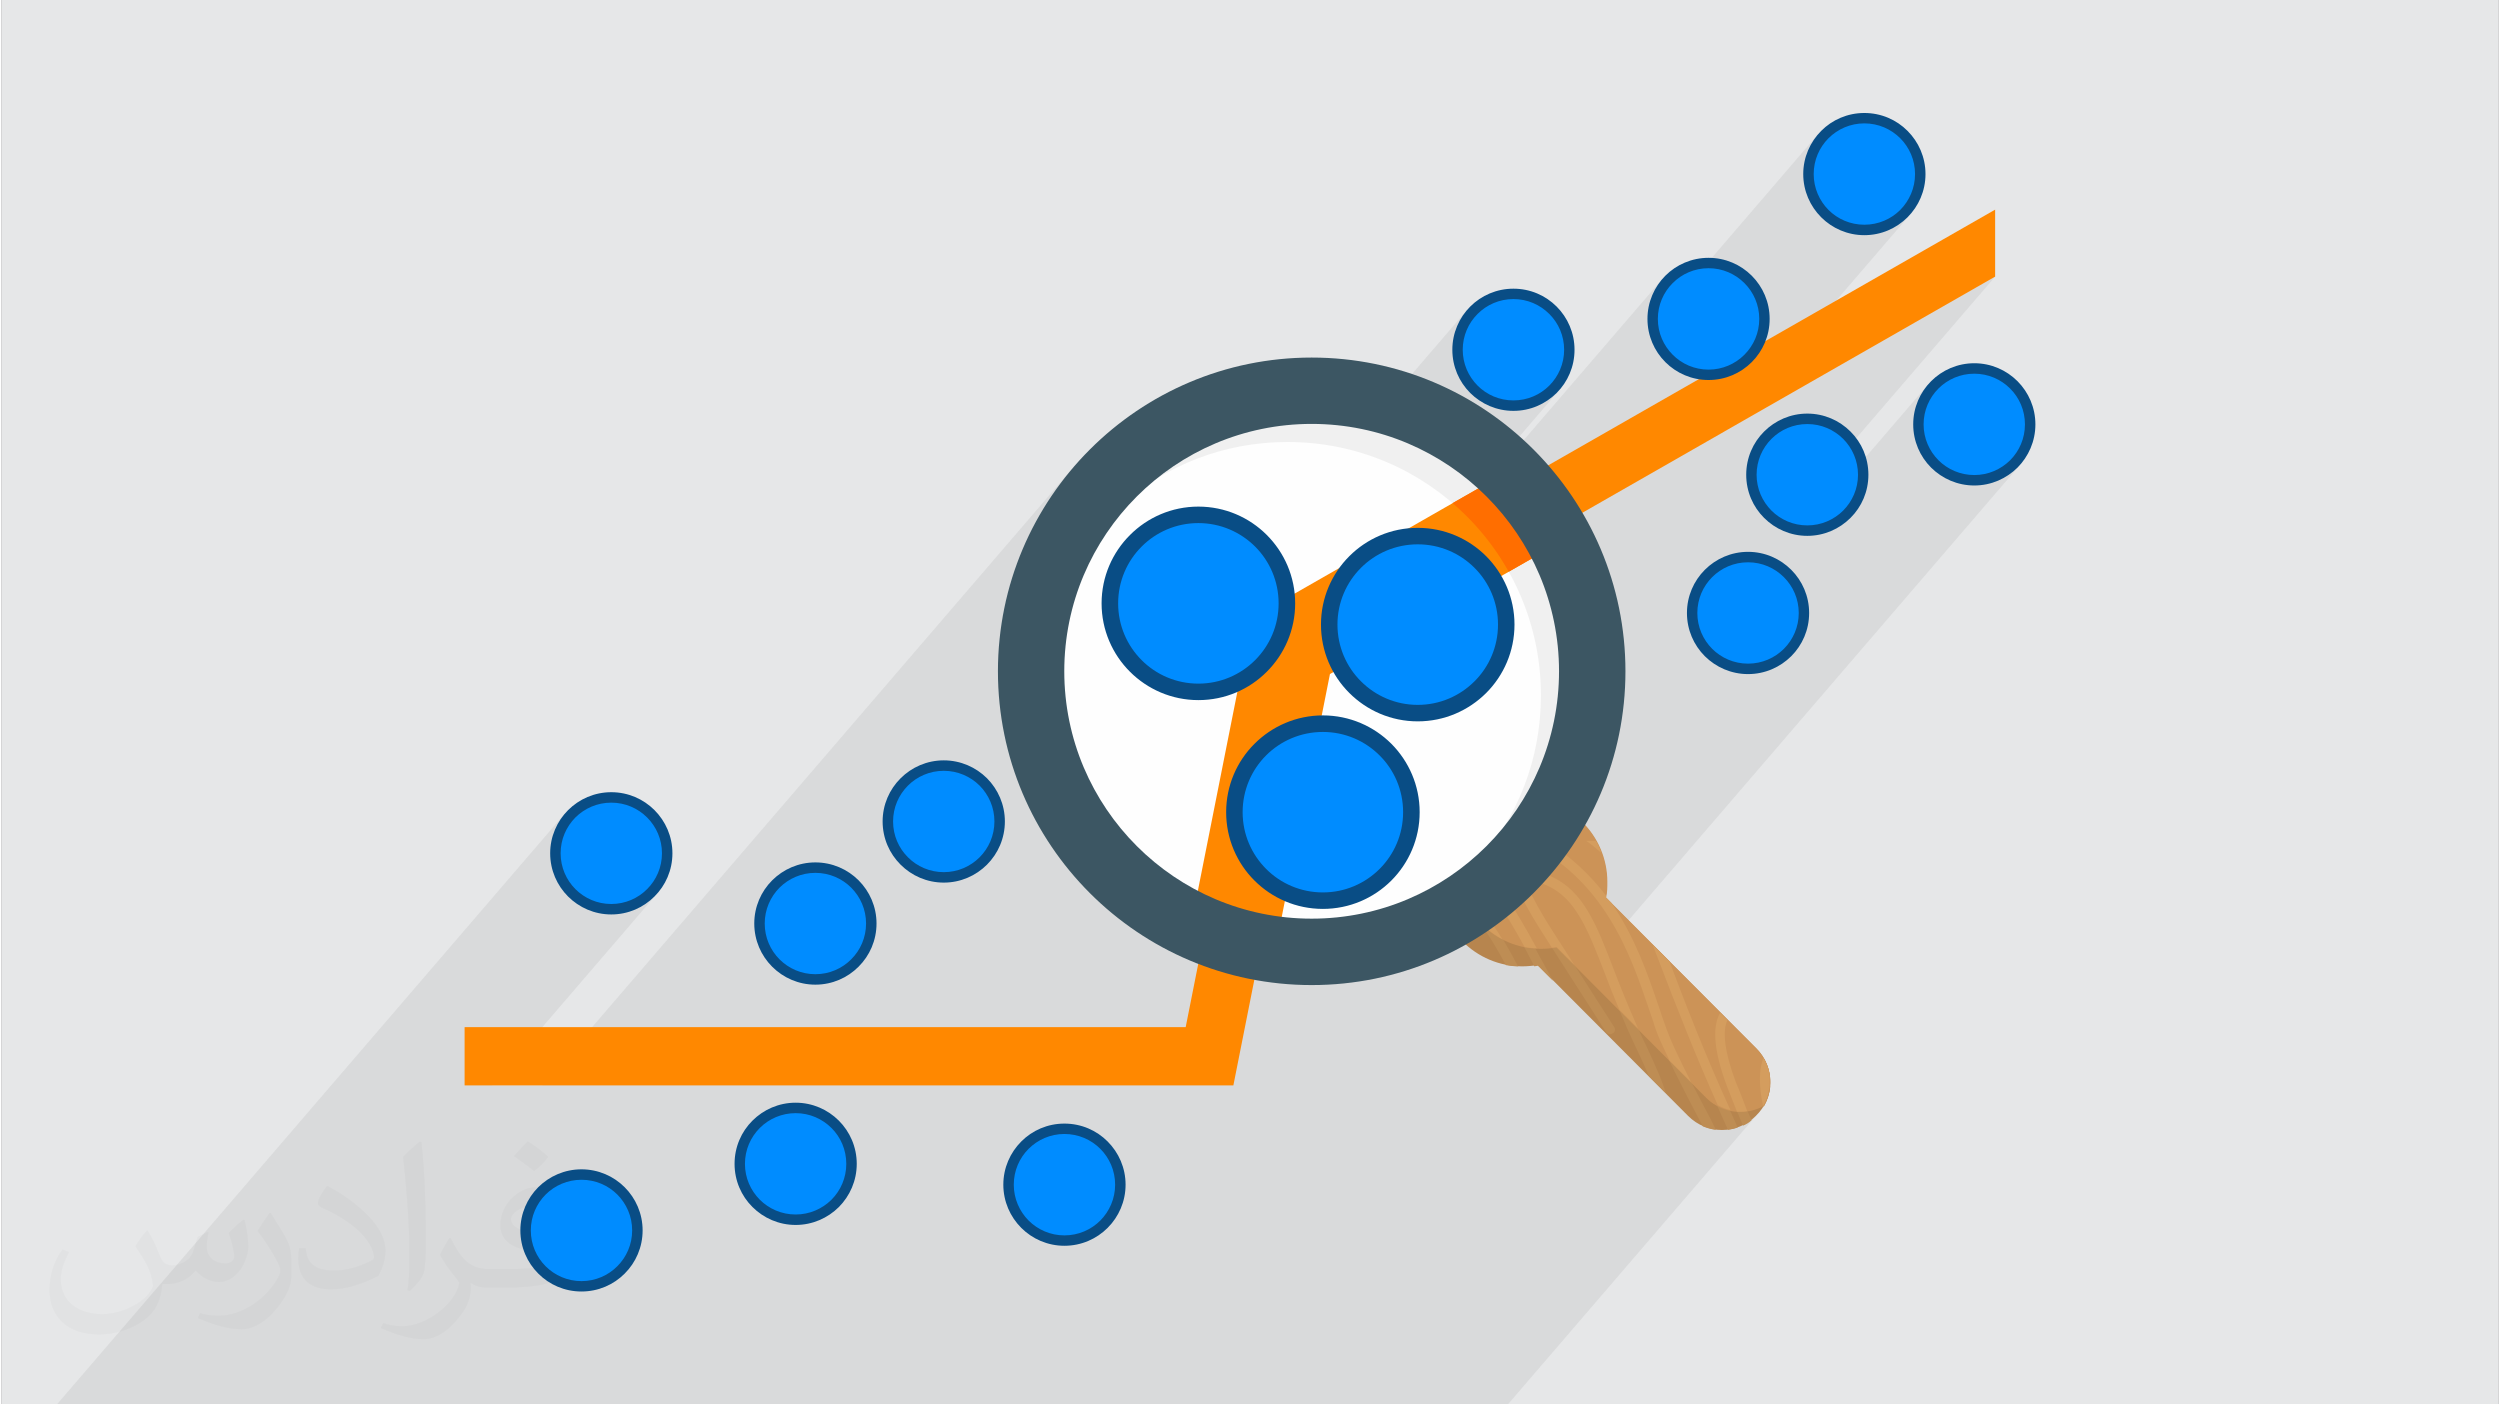
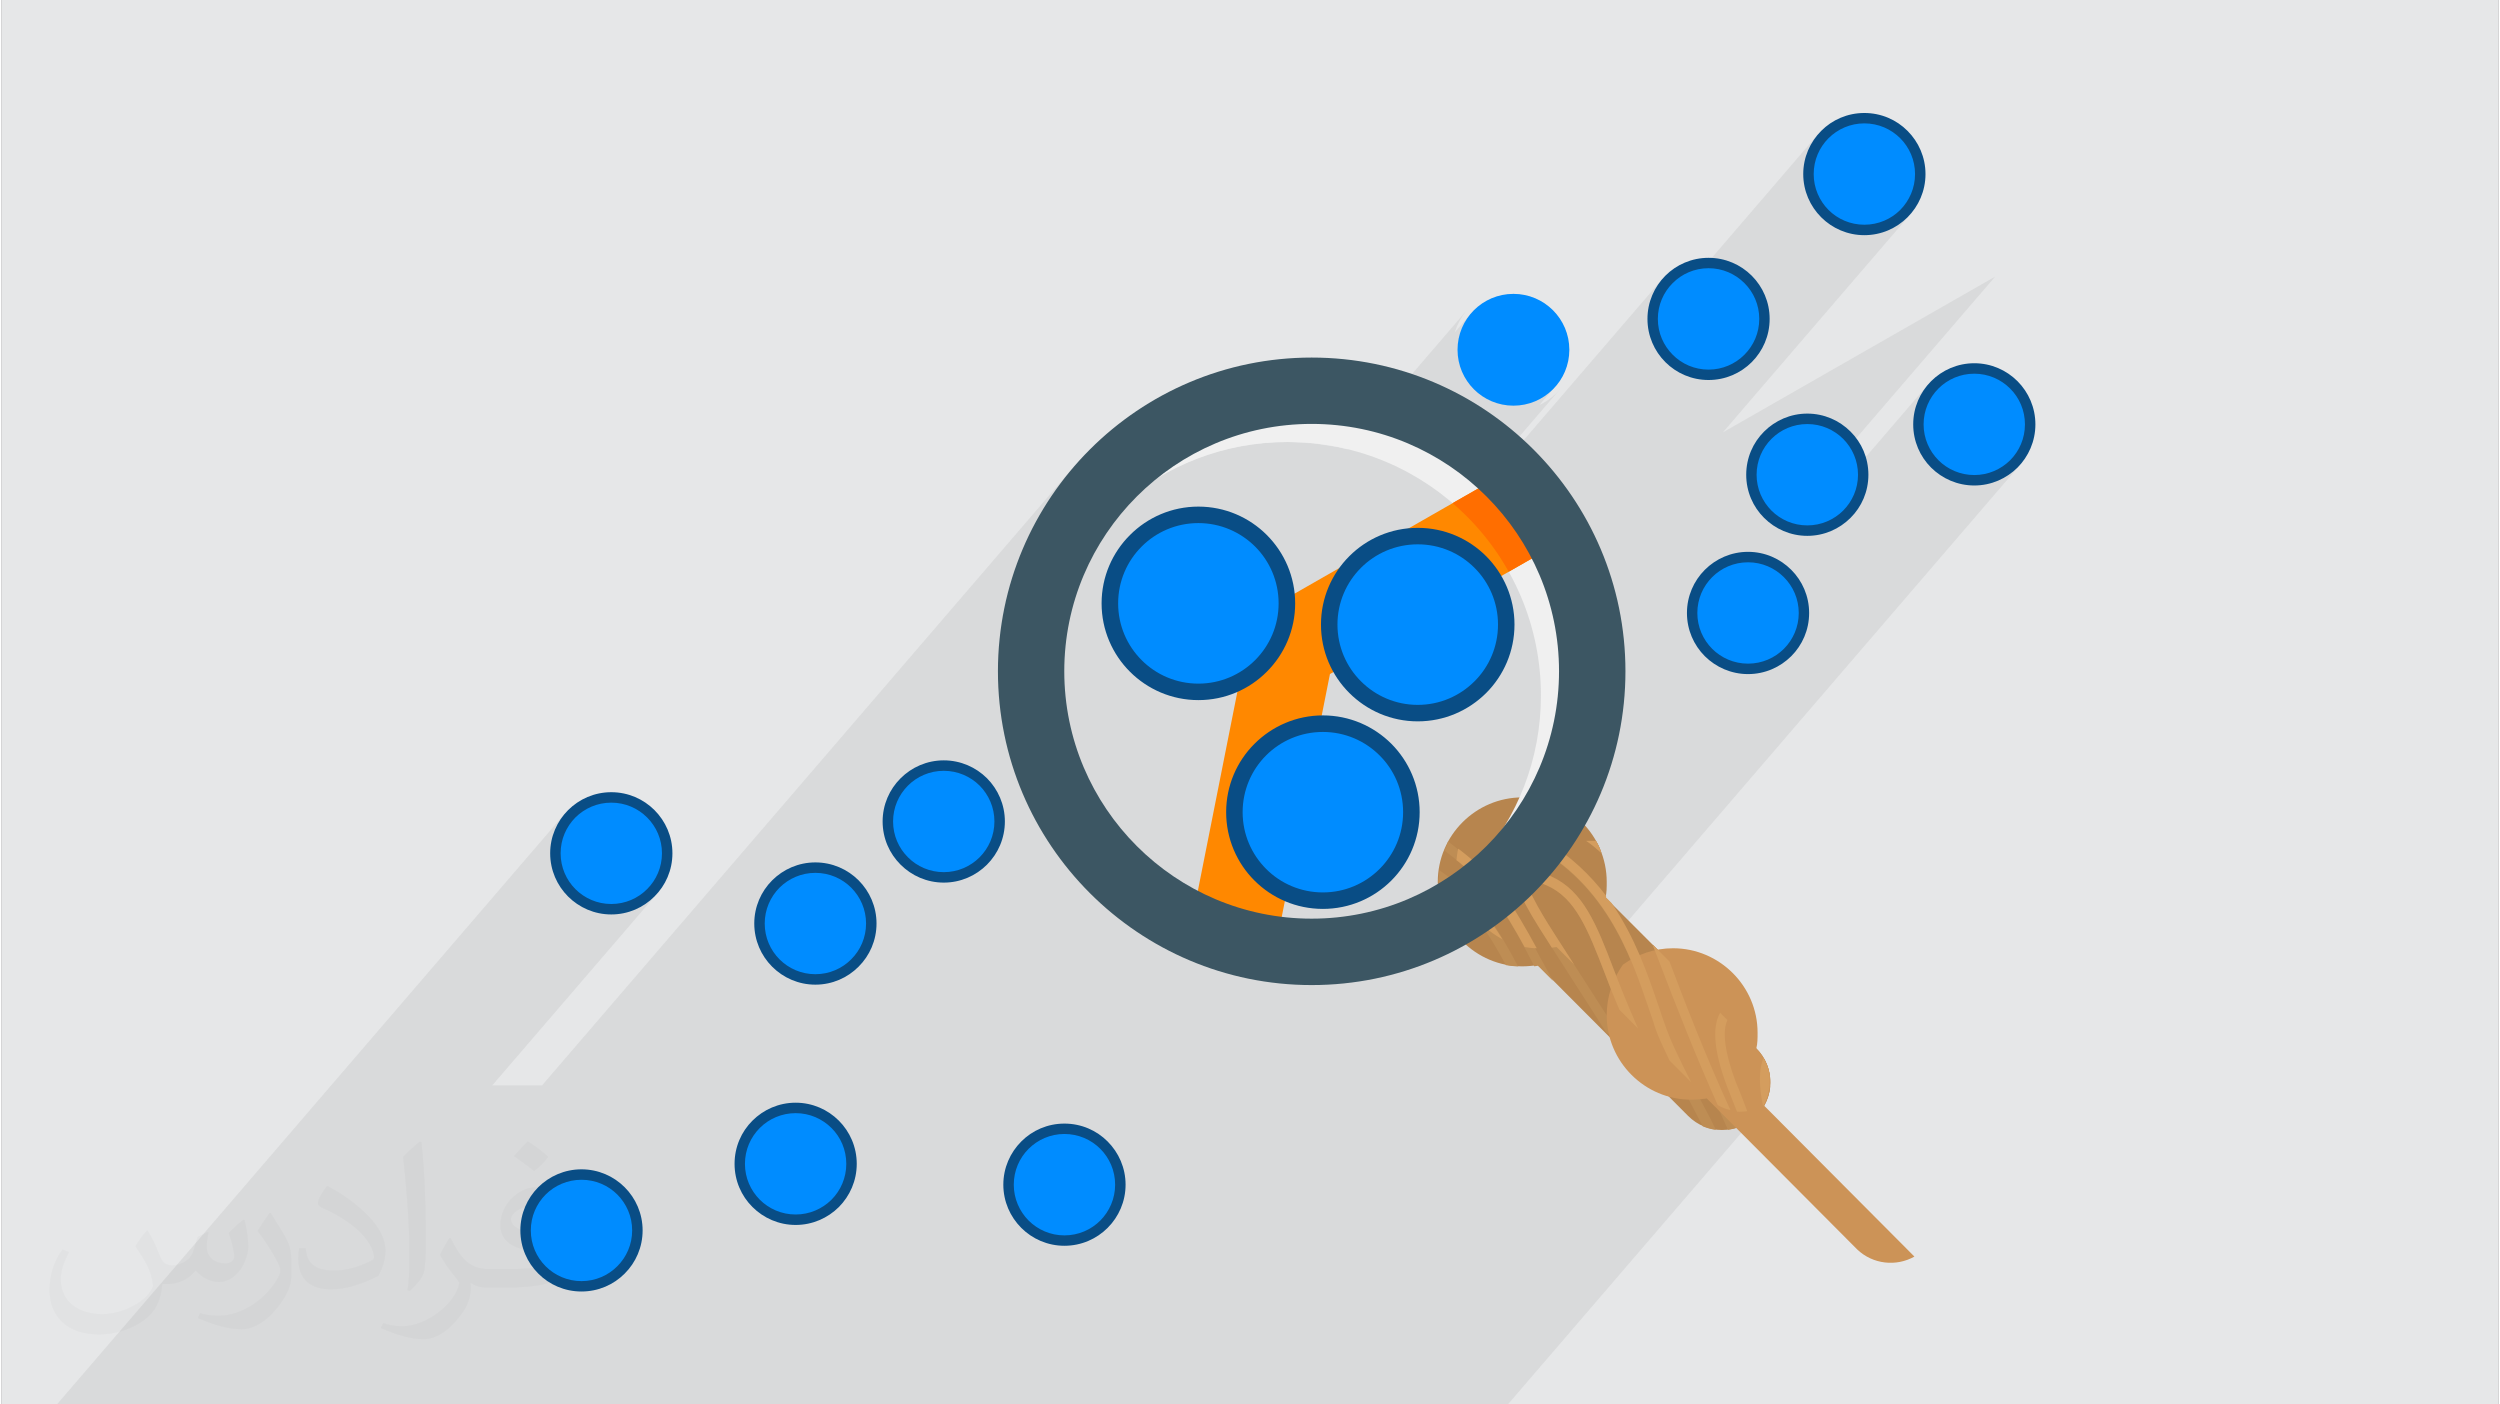
<svg xmlns="http://www.w3.org/2000/svg" xml:space="preserve" width="356px" height="200px" version="1.0" shape-rendering="geometricPrecision" text-rendering="geometricPrecision" image-rendering="optimizeQuality" fill-rule="evenodd" clip-rule="evenodd" viewBox="0 0 35600 20025">
  <rect x="0" y="0" width="35600" height="20025" fill="#808080" stroke="none" />
  <g id="Layer_x0020_1">
    <g id="_2002523546688">
      <path fill="#E6E7E8" d="M0 0l35600 0 0 20025 -35600 0 0 -20025z" />
      <path fill="#373435" fill-opacity="0.031" d="M2082 17547c68,104 112,203 155,312 32,64 49,183 199,183 44,0 107,-14 163,-45 63,-33 111,-83 136,-159l60 -202 146 -72 10 10c-20,77 -25,149 -25,206 0,170 146,234 262,234 68,0 129,-34 129,-95 0,-81 -34,-217 -78,-339 68,-68 136,-136 214,-191l12 6c34,144 53,287 53,381 0,93 -41,196 -75,264 -70,132 -194,238 -344,238 -114,0 -241,-58 -328,-163l-5 0c-82,101 -209,193 -412,193l-63 0c-10,134 -39,229 -83,314 -121,237 -480,404 -818,404 -470,0 -706,-272 -706,-633 0,-223 73,-431 185,-578l92 38c-70,134 -117,262 -117,385 0,338 275,499 592,499 294,0 658,-187 724,-404 -25,-237 -114,-348 -250,-565 41,-72 94,-144 160,-221l12 0 0 0zm5421 -1274c99,62 196,136 291,221 -53,74 -119,142 -201,202 -95,-77 -190,-143 -287,-213 66,-74 131,-146 197,-210l0 0zm51 926c-160,0 -291,105 -291,183 0,168 320,219 703,217 -48,-196 -216,-400 -412,-400zm-359 895c208,0 390,-6 529,-41 155,-39 286,-118 286,-171 0,-15 0,-31 -5,-46 -87,8 -187,8 -274,8 -282,0 -498,-64 -583,-222 -21,-44 -36,-93 -36,-149 0,-152 66,-303 182,-406 97,-85 204,-138 313,-138 197,0 354,158 464,408 60,136 101,293 101,491 0,132 -36,243 -118,326 -153,148 -435,204 -867,204l-196 0 0 0 -51 0c-107,0 -184,-19 -245,-66l-10 0c3,25 5,50 5,72 0,97 -32,221 -97,320 -192,287 -400,410 -580,410 -182,0 -405,-70 -606,-161l36 -70c65,27 155,46 279,46 325,0 752,-314 805,-619 -12,-25 -34,-58 -65,-93 -95,-113 -155,-208 -211,-307 48,-95 92,-171 133,-239l17 -2c139,282 265,445 546,445l44 0 0 0 204 0 0 0zm-1408 299c24,-130 26,-276 26,-413l0 -202c0,-377 -48,-926 -87,-1282 68,-75 163,-161 238,-219l22 6c51,450 63,972 63,1452 0,126 -5,250 -17,340 -7,114 -73,201 -214,332l-31 -14 0 0zm-1449 -596c7,177 94,318 398,318 189,0 349,-50 526,-135 32,-14 49,-33 49,-49 0,-111 -85,-258 -228,-392 -139,-126 -323,-237 -495,-311 -59,-25 -78,-52 -78,-77 0,-51 68,-158 124,-235l19 -2c197,103 417,256 580,427 148,157 240,316 240,489 0,128 -39,250 -102,361 -216,109 -446,192 -674,192 -277,0 -466,-130 -466,-436 0,-33 0,-84 12,-150l95 0 0 0zm-501 -503l172 278c63,103 122,215 122,392l0 227c0,183 -117,379 -306,573 -148,132 -279,188 -400,188 -180,0 -386,-56 -624,-159l27 -70c75,21 162,37 269,37 342,-2 692,-252 852,-557 19,-35 26,-68 26,-90 0,-36 -19,-75 -34,-110 -87,-165 -184,-315 -291,-453 56,-89 112,-174 173,-258l14 2z" />
      <path fill="#373435" fill-opacity="0.078" d="M27232 3036l-2690 3129 3882 -2221 -2031 2362 14 17 73 135 40 127 935 -1088 -51 67 -43 72 -37 76 -29 80 -3 11 271 -316 118 -97 136 -74 149 -46 161 -16 160 16 150 46 135 74 118 97 98 118 73 135 47 150 16 161 -16 160 -47 150 -73 135 -98 118 -192 224 44 -21 72 -44 67 -50 62 -56 56 -62 -5655 6578 35 64 49 94 45 93 43 93 41 93 17 41 166 -193 241 241 42 114 45 117 46 121 48 124 50 127 51 130 53 133 54 134 33 81 300 -350 104 104 -24 68 -12 81 -1 94 10 106 20 118 32 129 42 140 53 150 22 52 11 26 363 -422 15 29 15 30 13 31 13 31 10 32 9 32 6 32 5 32 0 138 -4 35 -6 37 -8 36 -9 37 -12 36 -13 35 -16 34 -18 33 -1 3 -1 2 -2 3 1 6 11 -5 -10 12 2 5 -3648 4243 0 0 -6 0 -3 0 -10 0 -3 0 -41 0 -55 0 -62 0 0 0 -46 0 -72 0 -100 0 -38 0 -163 0 -33 0 -47 0 -19 0 -85 0 -129 0 -52 0 -371 0 -228 0 -18 0 -191 0 -239 0 -420 0 -54 0 -32 0 -233 0 -12 0 -93 0 -191 0 -6 0 -72 0 -6 0 -32 0 -216 0 -194 0 -240 0 -84 0 -317 0 -3 0 -97 0 -95 0 -3 0 -35 0 -102 0 -64 0 -55 0 -73 0 -71 0 -22 0 -69 0 -45 0 -8 0 -37 0 -36 0 -34 0 -12 0 -37 0 -16 0 -3 0 -34 0 -15 0 -45 0 -3 0 -95 0 -3 0 -41 0 -45 0 -16 0 -6 0 -15 0 -78 0 -126 0 -2 0 -126 0 -10 0 -12 0 -51 0 -33 0 -90 0 -3 0 -98 0 -7 0 -60 0 -28 0 -2 0 -58 0 -82 0 -7 0 -26 0 -15 0 -7 0 -7 0 -15 0 -18 0 -41 0 -54 0 -5 0 -3 0 -181 0 -8 0 -174 0 -123 0 -20 0 -5 0 -19 0 -29 0 -63 0 -12 0 -50 0 -15 0 -17 0 -95 0 -28 0 -44 0 -8 0 0 0 -20 0 -95 0 0 0 -175 0 -47 0 -12 0 -29 0 -43 0 -23 0 -19 0 -3 0 -68 0 -30 0 -29 0 -66 0 -2 0 -13 0 -1 0 -95 0 -44 0 -19 0 -30 0 -7 0 -114 0 -6 0 -123 0 -160 0 -74 0 -1 0 -97 0 -3 0 -97 0 -57 0 -19 0 -5 0 -15 0 -2 0 -40 0 -15 0 -82 0 -34 0 -20 0 -10 0 -47 0 -3 0 -37 0 -4 0 -37 0 -2 0 -18 0 -95 0 -2 0 -164 0 -38 0 -43 0 -15 0 -4 0 -3 0 -23 0 -40 0 -37 0 -27 0 -7 0 -75 0 -9 0 -9 0 -1 0 -76 0 -5 0 -15 0 -80 0 -30 0 -52 0 -9 0 -48 0 -168 0 -1 0 -24 0 -9 0 0 0 -8 0 -1 0 -1 0 -6 0 0 0 -8 0 -1 0 -8 0 -8 0 -8 0 -1 0 -16 0 0 0 -30 0 -3 0 -1 0 -7 0 -9 0 -1 0 -7 0 -8 0 -2 0 -57 0 -8 0 -2 0 -6 0 -8 0 -1 0 -148 0 -11 0 -70 0 -7 0 -23 0 -65 0 -38 0 -63 0 -20 0 -97 0 -6 0 -3 0 -9 0 -6 0 -3 0 -9 0 -5 0 -4 0 -7 0 -1 0 -5 0 -2 0 -2 0 -9 0 -4 0 -5 0 -9 0 -4 0 -5 0 -9 0 -3 0 -6 0 -9 0 -2 0 -6 0 -1 0 -5 0 -3 0 -1 0 -1 0 -7 0 -9 0 -1 0 -8 0 -9 0 -1 0 -17 0 -17 0 -1 0 -8 0 -4 0 -3 0 -2 0 0 0 -9 0 -8 0 -1 0 -9 0 -7 0 -2 0 -9 0 -7 0 -10 0 -36 0 -107 0 -3 0 -8 0 -5 0 -75 0 -9 0 -35 0 -61 0 -2 0 -58 0 -4 0 -29 0 -61 0 -7 0 -35 0 -7 0 -53 0 -3 0 -69 0 -3 0 -127 0 -2 0 -57 0 -71 0 -20 0 -69 0 -90 0 -24 0 -36 0 -130 0 -67 0 -15 0 -53 0 -100 0 -89 0 -14 0 -97 0 -283 0 -149 0 -81 0 -27 0 -68 0 -80 0 -21 0 -44 0 -3 0 -14 0 -37 0 -23 0 -23 0 -12 0 -41 0 -3 0 -39 0 -3 0 -14 0 -41 0 -95 0 -3 0 -48 0 -128 0 -25 0 -27 0 -3 0 -98 0 0 0 -95 0 -2 0 -120 0 -82 0 -128 0 -68 0 -45 0 -14 0 -36 0 -86 0 -17 0 -4 0 -10 0 -309 0 -4 0 -99 0 -15 0 -37 0 -20 0 -134 0 -5 0 -9 0 -5 0 -77 0 -71 0 -24 0 -20 0 -38 0 -42 0 -53 0 -42 0 -58 0 -1 0 -52 0 -5 0 -92 0 -82 0 -95 0 -100 0 -764 0 -710 0 -3 0 -97 0 -96 0 -2 0 -198 0 -3 0 -128 0 -582 0 -111 0 -15 0 -636 0 -149 0 -81 0 -95 0 -101 0 7232 -8413 -50 67 -44 72 -36 76 -30 80 -2 11 271 -315 118 -98 135 -73 150 -47 160 -16 161 16 150 47 135 73 118 98 97 118 74 135 46 150 16 160 -16 161 -46 150 -74 135 -97 118 -192 223 44 -21 71 -43 67 -51 62 -56 56 -62 -2368 2755 710 0 7521 -8749 -133 170 -125 175 -116 181 -108 188 -99 193 -89 198 -80 203 -71 208 -60 212 -50 216 -39 220 -29 224 -8 101 1670 -1942 -31 41 101 -117 122 -102 125 -97 130 -91 134 -86 138 -79 142 -74 145 -67 148 -61 152 -54 154 -48 158 -41 160 -34 163 -26 165 -19 168 -12 170 -4 370 19 358 55 124 31 1697 -1974 -50 67 -44 72 -37 76 -29 80 -3 11 271 -316 118 -97 136 -73 149 -47 161 -16 161 16 149 47 136 73 118 97 97 118 73 136 47 149 16 161 -16 161 -47 149 -73 136 -97 117 -193 224 44 -21 72 -44 67 -50 62 -56 56 -62 -1462 1701 5 5 20 18 20 19 14 13 2841 -3304 -50 67 -44 72 -37 76 -29 80 -3 11 271 -316 118 -97 136 -73 149 -47 143 -14 1567 -1824 -50 67 -44 72 -36 76 -29 80 -3 11 271 -316 118 -97 135 -74 150 -46 160 -16 161 16 150 46 135 74 118 97 97 118 74 136 46 149 17 161 -17 160 -46 150 -74 135 -97 118 -192 224 44 -21 72 -44 67 -50 61 -56 57 -62zm-3553 10792l102 -119 -102 119 0 0z" />
      <g>
-         <path fill="#FF8800" d="M28424 2989l0 955 -9670 5532 -1191 5999 -10961 0 0 -830 10281 0 1132 -5701 10409 -5955z" />
        <g>
          <circle fill="#008CFF" cx="8268" cy="17543" r="797" />
          <path fill="#094D85" fill-rule="nonzero" d="M8268 16672c241,0 459,98 616,255 158,158 256,376 256,616 0,241 -98,459 -256,616 -157,158 -375,255 -616,255 -240,0 -458,-97 -615,-255 -158,-157 -256,-375 -256,-616 0,-240 98,-458 255,-616 158,-157 376,-255 616,-255zm512 360c-131,-131 -312,-211 -512,-211 -199,0 -380,80 -511,211 -130,131 -211,311 -211,511 0,200 81,381 211,511 131,131 312,212 511,212 200,0 381,-81 511,-212 131,-130 212,-311 212,-511 0,-200 -81,-380 -211,-511z" />
        </g>
        <g>
          <circle fill="#008CFF" cx="8693" cy="12166" r="797" />
          <path fill="#094D85" fill-rule="nonzero" d="M8693 11295c241,0 459,98 616,255 158,158 256,376 256,616 0,241 -98,459 -256,616 -157,158 -375,256 -616,256 -240,0 -458,-98 -616,-256 -157,-157 -255,-375 -255,-616 0,-240 98,-458 255,-615 158,-158 376,-256 616,-256zm511 360c-130,-130 -311,-211 -511,-211 -200,0 -380,81 -511,211 -130,131 -211,311 -211,511 0,200 81,381 211,511 131,131 311,212 511,212 200,0 381,-81 511,-212 131,-130 212,-311 212,-511 0,-200 -81,-380 -212,-511z" />
        </g>
        <g>
          <circle fill="#008CFF" cx="28127" cy="6051" r="797" />
          <path fill="#094D85" fill-rule="nonzero" d="M28127 5179c240,0 458,98 616,256 157,158 255,375 255,616 0,240 -98,458 -255,616 -158,157 -376,255 -616,255 -240,0 -458,-98 -616,-255 -158,-158 -255,-376 -255,-616 0,-241 97,-458 255,-616 158,-158 376,-256 616,-256zm511 361c-131,-131 -312,-212 -511,-212 -200,0 -381,81 -511,211 -131,131 -212,312 -212,512 0,199 81,380 212,511 130,130 311,211 511,211 199,0 380,-81 511,-211 131,-131 211,-312 211,-511 0,-200 -80,-381 -211,-511z" />
        </g>
        <path fill="#B7854E" fill-rule="nonzero" d="M25019 14948l-2150 -2151c17,-69 17,-146 17,-224 0,-662 -542,-1204 -1204,-1204 -663,0 -1205,542 -1205,1204 0,663 542,1205 1205,1205 77,0 154,-9 223,-17l2142 2150c267,267 697,267 964,0 275,-266 275,-696 8,-963zm0 0l-2150 -2151c17,-69 17,-146 17,-224 0,-662 -542,-1204 -1204,-1204 -663,0 -1205,542 -1205,1204 0,663 542,1205 1205,1205 77,0 154,-9 223,-17l2142 2150c267,267 697,267 964,0 275,-266 275,-696 8,-963z" />
        <path fill="#BE8D54" fill-rule="nonzero" d="M20572 12126c249,189 525,413 688,645 224,310 396,620 568,955l26 52 51 -9 215 215 -180 -327c-181,-335 -344,-653 -577,-972 -180,-249 -481,-490 -739,-688 -9,43 -35,86 -52,129zm2882 2796c-198,-404 -336,-766 -465,-1092 -249,-654 -438,-1127 -894,-1334 -241,-103 -370,-120 -439,-34 -112,129 26,395 404,980l817 1274c9,8 9,17 18,17 25,17 51,17 77,0 34,-17 43,-60 17,-95l-817 -1273c-129,-198 -465,-731 -413,-817 0,0 43,-26 275,77 405,181 577,611 826,1256 121,318 267,688 465,1101 69,146 120,258 163,362l241 241c-43,-147 -129,-353 -275,-663zm912 1032c-267,-507 -542,-1032 -663,-1350 -34,-86 -60,-181 -94,-275 -147,-431 -327,-955 -663,-1446l-77 -77 0 -26c-224,-292 -508,-568 -878,-791l-301 0c1162,542 1531,1625 1790,2382 34,104 68,190 94,284 121,327 396,861 663,1368 8,9 8,17 17,35 60,25 120,43 189,51l-77 -155zm-2917 -2193c52,8 112,17 172,17 -266,-508 -550,-981 -1118,-1368 -9,52 -9,103 -17,163 464,336 723,740 963,1188zm1282 -1772l-138 0c78,51 147,111 216,172 -18,-61 -43,-121 -78,-172zm1996 3441c-155,-413 -198,-723 -120,-886l-104 -104c-94,164 -120,465 95,1041 69,172 146,370 232,568 43,-17 86,-43 121,-77 -78,-172 -147,-353 -224,-542zm482 -95c-9,-86 -43,-172 -86,-249 -69,154 -69,404 0,696 51,-86 86,-189 94,-284 -8,-60 -8,-111 -8,-163zm-456 740c-379,-826 -723,-1712 -972,-2366l-241 -241 60 155c327,852 662,1712 1015,2486 52,-8 95,-17 138,-34z" />
-         <path fill="#CC9357" fill-rule="nonzero" d="M25131 15765c146,-258 112,-593 -112,-817l-2142 -2151c18,-69 18,-146 18,-224 0,-662 -542,-1204 -1205,-1204 -266,0 -507,86 -714,233 -146,206 -232,455 -232,722 0,662 542,1204 1204,1204 78,0 155,-8 224,-17l2142 2151c224,215 559,249 817,103z" />
+         <path fill="#CC9357" fill-rule="nonzero" d="M25131 15765c146,-258 112,-593 -112,-817c18,-69 18,-146 18,-224 0,-662 -542,-1204 -1205,-1204 -266,0 -507,86 -714,233 -146,206 -232,455 -232,722 0,662 542,1204 1204,1204 78,0 155,-8 224,-17l2142 2151c224,215 559,249 817,103z" />
        <path fill="#D49D5E" fill-rule="nonzero" d="M21045 13116c103,111 224,206 353,275 -164,-267 -353,-525 -611,-757 34,146 103,275 189,395l69 87zm3682 2314c-155,-413 -198,-723 -120,-886l-104 -104c-94,164 -120,465 95,1041 43,112 95,241 146,370 52,0 103,0 146,-9 -51,-129 -103,-275 -163,-412zm482 -95c-9,-86 -43,-172 -86,-249 -69,146 -69,395 -9,679 0,0 9,0 9,-9 51,-85 77,-189 86,-283l0 -138zm-4465 -3071c198,155 387,335 516,507 181,241 318,482 456,732 52,8 112,17 172,17 -155,-284 -310,-559 -508,-835 -154,-206 -386,-413 -610,-585 -17,52 -17,104 -26,164zm3037 1445l-241 -241 60 155c275,723 568,1463 869,2133 60,35 120,61 180,69 -344,-748 -645,-1522 -868,-2116zm-1050 -1720l-138 0c78,51 147,111 216,172 -18,-61 -43,-121 -78,-172zm981 2606c-35,-86 -60,-181 -95,-275 -146,-430 -327,-955 -662,-1445l-78 -78 0 -26c-223,-292 -507,-567 -877,-791l-310 0c1162,542 1532,1626 1790,2383 34,103 68,189 94,284 43,129 121,292 207,473l309 310c-163,-319 -309,-620 -378,-835zm-1617 -2099c-241,-103 -370,-120 -439,-34 -112,129 26,395 404,980l43 69 69 -8 249 249 -249 -387c-129,-198 -465,-731 -413,-817 0,0 43,-26 275,77 405,181 577,611 826,1256 60,164 129,336 207,516l266 267c-137,-310 -249,-585 -344,-834 -249,-654 -438,-1127 -894,-1334z" />
-         <path fill="#FEFEFE" fill-rule="nonzero" d="M18679 5958c1996,0 3613,1617 3613,3613 0,1996 -1617,3613 -3613,3613 -1995,0 -3613,-1617 -3613,-3613 0,-1996 1618,-3613 3613,-3613z" />
        <path fill="#F0F0F0" fill-rule="nonzero" d="M18679 5958c-1084,0 -2056,482 -2718,1239 637,-559 1462,-895 2374,-895 1996,0 3613,1618 3613,3613 0,912 -335,1738 -894,2375 757,-663 1238,-1635 1238,-2719 0,-1996 -1617,-3613 -3613,-3613z" />
        <path fill="#FF8800" d="M21793 7738l-3039 1738 -725 3650c-278,-51 -545,-133 -797,-243l783 -3939 3273 -1873c193,202 362,425 505,667z" />
        <path fill="#FF8800" fill-rule="nonzero" d="M21896 7919l-2956 1691 -746 3757 -201 -37c-147,-26 -290,-61 -429,-104 -143,-43 -282,-95 -415,-153l-153 -67c277,-1398 554,-2797 833,-4195l3496 -2001 113 117c100,105 196,218 287,337 90,118 172,241 247,368l108 182 -184 105zm-3245 1376l2850 -1630c-35,-51 -70,-101 -108,-150 -45,-61 -94,-121 -146,-180l-3046 1743 -731 3677c71,27 142,52 214,74 60,18 121,35 182,50l702 -3536 83 -48z" />
        <g>
          <circle fill="#008CFF" cx="21556" cy="4987" r="797" />
-           <path fill="#094D85" fill-rule="nonzero" d="M21556 4116c241,0 458,97 616,255 158,158 255,376 255,616 0,240 -97,458 -255,616 -158,157 -375,255 -616,255 -240,0 -458,-98 -616,-255 -158,-158 -255,-376 -255,-616 0,-240 97,-458 255,-616 158,-158 376,-255 616,-255zm511 360c-131,-131 -311,-212 -511,-212 -200,0 -381,81 -511,212 -131,130 -212,311 -212,511 0,199 81,380 212,511 130,131 311,211 511,211 200,0 380,-80 511,-211 131,-131 212,-312 212,-511 0,-200 -81,-381 -212,-511z" />
        </g>
        <g>
          <circle fill="#008CFF" cx="17064" cy="8603" r="1262" />
          <path fill="#094D85" fill-rule="nonzero" d="M17064 7223c381,0 726,155 975,404 250,250 405,595 405,976 0,380 -155,726 -405,975 -249,250 -594,404 -975,404 -380,0 -726,-155 -975,-404 -250,-249 -405,-595 -405,-975 0,-381 155,-726 405,-975 249,-250 595,-405 975,-405zm809 570c-207,-206 -493,-335 -809,-335 -316,0 -603,128 -809,335 -207,207 -335,493 -335,810 0,316 128,602 335,809 206,207 493,335 809,335 316,0 602,-128 809,-335 207,-207 335,-493 335,-809 0,-317 -128,-603 -335,-810z" />
        </g>
        <g>
          <circle fill="#008CFF" cx="18839" cy="11580" r="1262" />
          <path fill="#094D85" fill-rule="nonzero" d="M18839 10200c381,0 726,155 976,404 249,250 404,595 404,976 0,380 -155,726 -404,975 -250,250 -595,404 -976,404 -380,0 -725,-154 -975,-404 -250,-249 -404,-595 -404,-975 0,-381 154,-726 404,-975 250,-250 595,-405 975,-405zm809 571c-207,-207 -493,-335 -809,-335 -316,0 -603,128 -809,334 -207,207 -335,493 -335,810 0,316 128,602 335,809 206,207 493,335 809,335 316,0 602,-128 809,-335 207,-207 335,-493 335,-809 0,-317 -128,-603 -335,-809z" />
        </g>
        <path fill="#FF6E00" d="M21375 7962l0 -1 -11 -16 -3 -6 0 0 -4 -5 -3 -6 -1 0 -3 -5 -4 -5 0 -1 -3 -5 -4 -5 0 -1 -7 -10 0 -1 -15 -21 0 0 -4 -5 -3 -5 -1 -1 -3 -5 -4 -5 0 -1 -26 -36 -4 -6 -1 -1 -3 -4 -3 -5c-82,-113 -170,-221 -264,-324l-4 -4 -1 -1 -5 -5 -3 -3 -1 -2 -5 -5 -3 -3 -1 -2 -5 -5 -3 -3 -2 -2 -4 -5 -3 -2 -2 -3 -5 -5 -2 -2 -2 -3 -5 -4 -2 -2 -3 -3 -4 -5 -2 -2 -3 -3 -5 -5 -1 -1 -4 -4 -4 -5 -1 0 -4 -5 -5 -4 0 -1 -9 -9 -1 0 -9 -9 0 -1 -5 -4 -4 -5 -1 0 -4 -5 -5 -4 0 -1 -5 -4 -4 -4 -1 -1 -5 -5 -3 -3c-53,-51 -107,-100 -162,-148l445 -254c53,49 104,100 154,152l0 -1 14 15 3 3 10 11 18 19 9 10 9 9 3 4 5 6 9 10 0 0 13 15 4 4 9 10 0 0 9 10 4 5 13 15 0 0 8 9 5 6 4 4 8 10 1 1 8 9 4 6 4 4 9 11 8 10 4 6 4 4 8 10 1 1 7 9 33 41 8 11 1 1 6 9 6 7 2 3 8 11 1 1 12 16 11 14 1 2 6 9c111,151 210,310 296,478l-405 231c-36,-64 -74,-127 -114,-189z" />
        <path fill="#3C5663" fill-rule="nonzero" d="M18679 5098c-2468,0 -4473,2004 -4473,4473 0,2469 2005,4474 4473,4474 2469,0 4474,-2005 4474,-4474 0,-2469 -2005,-4473 -4474,-4473zm0 8000c-1944,0 -3527,-1583 -3527,-3527 0,-1944 1583,-3527 3527,-3527 1945,0 3527,1583 3527,3527 0,1944 -1582,3527 -3527,3527zm0 -8000c-2468,0 -4473,2004 -4473,4473 0,2469 2005,4474 4473,4474 2469,0 4474,-2005 4474,-4474 0,-2469 -2005,-4473 -4474,-4473zm0 8000c-1944,0 -3527,-1583 -3527,-3527 0,-1944 1583,-3527 3527,-3527 1945,0 3527,1583 3527,3527 0,1944 -1582,3527 -3527,3527z" />
        <g>
          <circle fill="#008CFF" cx="20192" cy="8905" r="1262" />
          <path fill="#094D85" fill-rule="nonzero" d="M20192 7526c380,0 725,154 975,404 249,250 404,595 404,975 0,381 -154,726 -404,976 -250,249 -595,404 -975,404 -381,0 -726,-155 -976,-405 -250,-249 -404,-594 -404,-975 0,-380 154,-725 404,-975 250,-250 595,-404 976,-404zm809 570c-207,-207 -493,-335 -809,-335 -317,0 -603,128 -810,335 -207,207 -335,493 -335,809 0,316 128,603 335,809 207,207 493,336 810,336 316,0 602,-129 809,-336 207,-206 335,-493 335,-809 0,-316 -128,-602 -335,-809z" />
        </g>
        <g>
          <circle fill="#008CFF" cx="11603" cy="13167" r="797" />
          <path fill="#094D85" fill-rule="nonzero" d="M11603 12296c241,0 459,98 616,255 158,158 256,376 256,616 0,241 -98,459 -256,616 -157,158 -375,256 -616,256 -240,0 -458,-98 -616,-256 -157,-157 -255,-375 -255,-616 0,-240 98,-458 255,-615 158,-158 376,-256 616,-256zm511 360c-130,-130 -311,-211 -511,-211 -200,0 -380,81 -511,211 -130,131 -211,312 -211,511 0,200 81,381 211,511 131,131 311,212 511,212 200,0 381,-81 511,-212 131,-130 212,-311 212,-511 0,-199 -81,-380 -212,-511z" />
        </g>
        <g>
          <circle fill="#008CFF" cx="13434" cy="11712" r="797" />
          <path fill="#094D85" fill-rule="nonzero" d="M13434 10841c240,0 458,98 616,255 157,158 255,376 255,616 0,241 -98,459 -255,616 -158,158 -376,256 -616,256 -240,0 -458,-98 -616,-256 -158,-157 -256,-375 -256,-616 0,-240 98,-458 256,-615 158,-158 376,-256 616,-256zm511 360c-131,-130 -312,-211 -511,-211 -200,0 -381,81 -511,211 -131,131 -212,312 -212,511 0,200 81,381 212,511 130,131 311,212 511,212 199,0 380,-81 511,-212 130,-130 211,-311 211,-511 0,-199 -81,-380 -211,-511z" />
        </g>
        <g>
          <circle fill="#008CFF" cx="11322" cy="16594" r="797" />
          <path fill="#094D85" fill-rule="nonzero" d="M11322 15722c240,0 458,98 616,256 157,157 255,375 255,616 0,240 -98,458 -255,616 -158,157 -376,255 -616,255 -240,0 -458,-98 -616,-256 -158,-157 -255,-375 -255,-615 0,-241 97,-459 255,-616 158,-158 376,-256 616,-256zm511 361c-131,-131 -312,-212 -511,-212 -200,0 -381,81 -511,211 -131,131 -212,312 -212,512 0,199 81,380 212,511 130,130 311,211 511,211 199,0 380,-81 511,-211 131,-131 211,-312 211,-511 0,-200 -80,-381 -211,-511z" />
        </g>
        <g>
          <circle fill="#008CFF" cx="15155" cy="16891" r="797" />
          <path fill="#094D85" fill-rule="nonzero" d="M15154 16020c241,0 459,97 616,255 158,158 256,376 256,616 0,240 -98,458 -256,616 -157,157 -375,255 -616,255 -240,0 -458,-98 -615,-255 -158,-158 -256,-376 -256,-616 0,-240 98,-458 256,-616 157,-158 375,-255 615,-255zm512 360c-131,-131 -312,-212 -512,-212 -199,0 -380,81 -511,212 -130,130 -211,311 -211,511 0,199 81,380 211,511 131,131 312,212 511,212 200,0 381,-81 512,-212 130,-131 211,-312 211,-511 0,-200 -81,-381 -211,-511z" />
        </g>
        <g>
          <circle fill="#008CFF" cx="24901" cy="8740" r="797" />
          <path fill="#094D85" fill-rule="nonzero" d="M24901 7868c241,0 458,98 616,256 158,158 255,376 255,616 0,240 -97,458 -255,616 -158,157 -375,255 -616,255 -240,0 -458,-98 -616,-255 -158,-158 -255,-376 -255,-616 0,-240 97,-458 255,-616 158,-158 376,-256 616,-256zm511 361c-131,-131 -311,-212 -511,-212 -200,0 -381,81 -511,211 -131,131 -212,312 -212,512 0,199 81,380 212,511 130,130 311,211 511,211 200,0 380,-81 511,-211 131,-131 212,-312 212,-511 0,-200 -81,-381 -212,-511z" />
        </g>
        <g>
          <circle fill="#008CFF" cx="25746" cy="6769" r="797" />
          <path fill="#094D85" fill-rule="nonzero" d="M25746 5897c240,0 458,98 616,256 158,157 255,375 255,616 0,240 -97,458 -255,615 -158,158 -376,256 -616,256 -240,0 -458,-98 -616,-256 -158,-157 -255,-375 -255,-615 0,-241 97,-459 255,-616 158,-158 376,-256 616,-256zm511 360c-131,-130 -311,-211 -511,-211 -200,0 -381,81 -511,211 -131,131 -212,312 -212,512 0,199 81,380 212,511 130,130 311,211 511,211 200,0 380,-81 511,-211 131,-131 212,-312 212,-511 0,-200 -81,-381 -212,-512z" />
        </g>
        <g>
          <circle fill="#008CFF" cx="24338" cy="4547" r="797" />
          <path fill="#094D85" fill-rule="nonzero" d="M24338 3676c240,0 458,97 616,255 158,158 255,376 255,616 0,240 -97,458 -255,616 -158,158 -376,255 -616,255 -240,0 -458,-97 -616,-255 -158,-158 -255,-376 -255,-616 0,-240 97,-458 255,-616 158,-158 376,-255 616,-255zm511 360c-131,-131 -312,-212 -511,-212 -200,0 -381,81 -511,212 -131,130 -212,311 -212,511 0,200 81,380 212,511 130,131 311,212 511,212 199,0 380,-81 511,-212 131,-131 212,-311 212,-511 0,-200 -81,-381 -212,-511z" />
        </g>
        <g>
          <circle fill="#008CFF" cx="26560" cy="2482" r="797" />
          <path fill="#094D85" fill-rule="nonzero" d="M26559 1611c241,0 459,97 616,255 158,158 256,376 256,616 0,240 -98,458 -256,616 -157,157 -375,255 -616,255 -240,0 -458,-98 -615,-255 -158,-158 -256,-376 -256,-616 0,-240 98,-458 256,-616 157,-158 375,-255 615,-255zm512 360c-131,-131 -312,-212 -512,-212 -199,0 -380,81 -511,212 -130,130 -211,311 -211,511 0,199 81,380 211,511 131,131 312,211 511,211 200,0 381,-80 512,-211 130,-131 211,-312 211,-511 0,-200 -81,-381 -211,-511z" />
        </g>
      </g>
    </g>
  </g>
</svg>